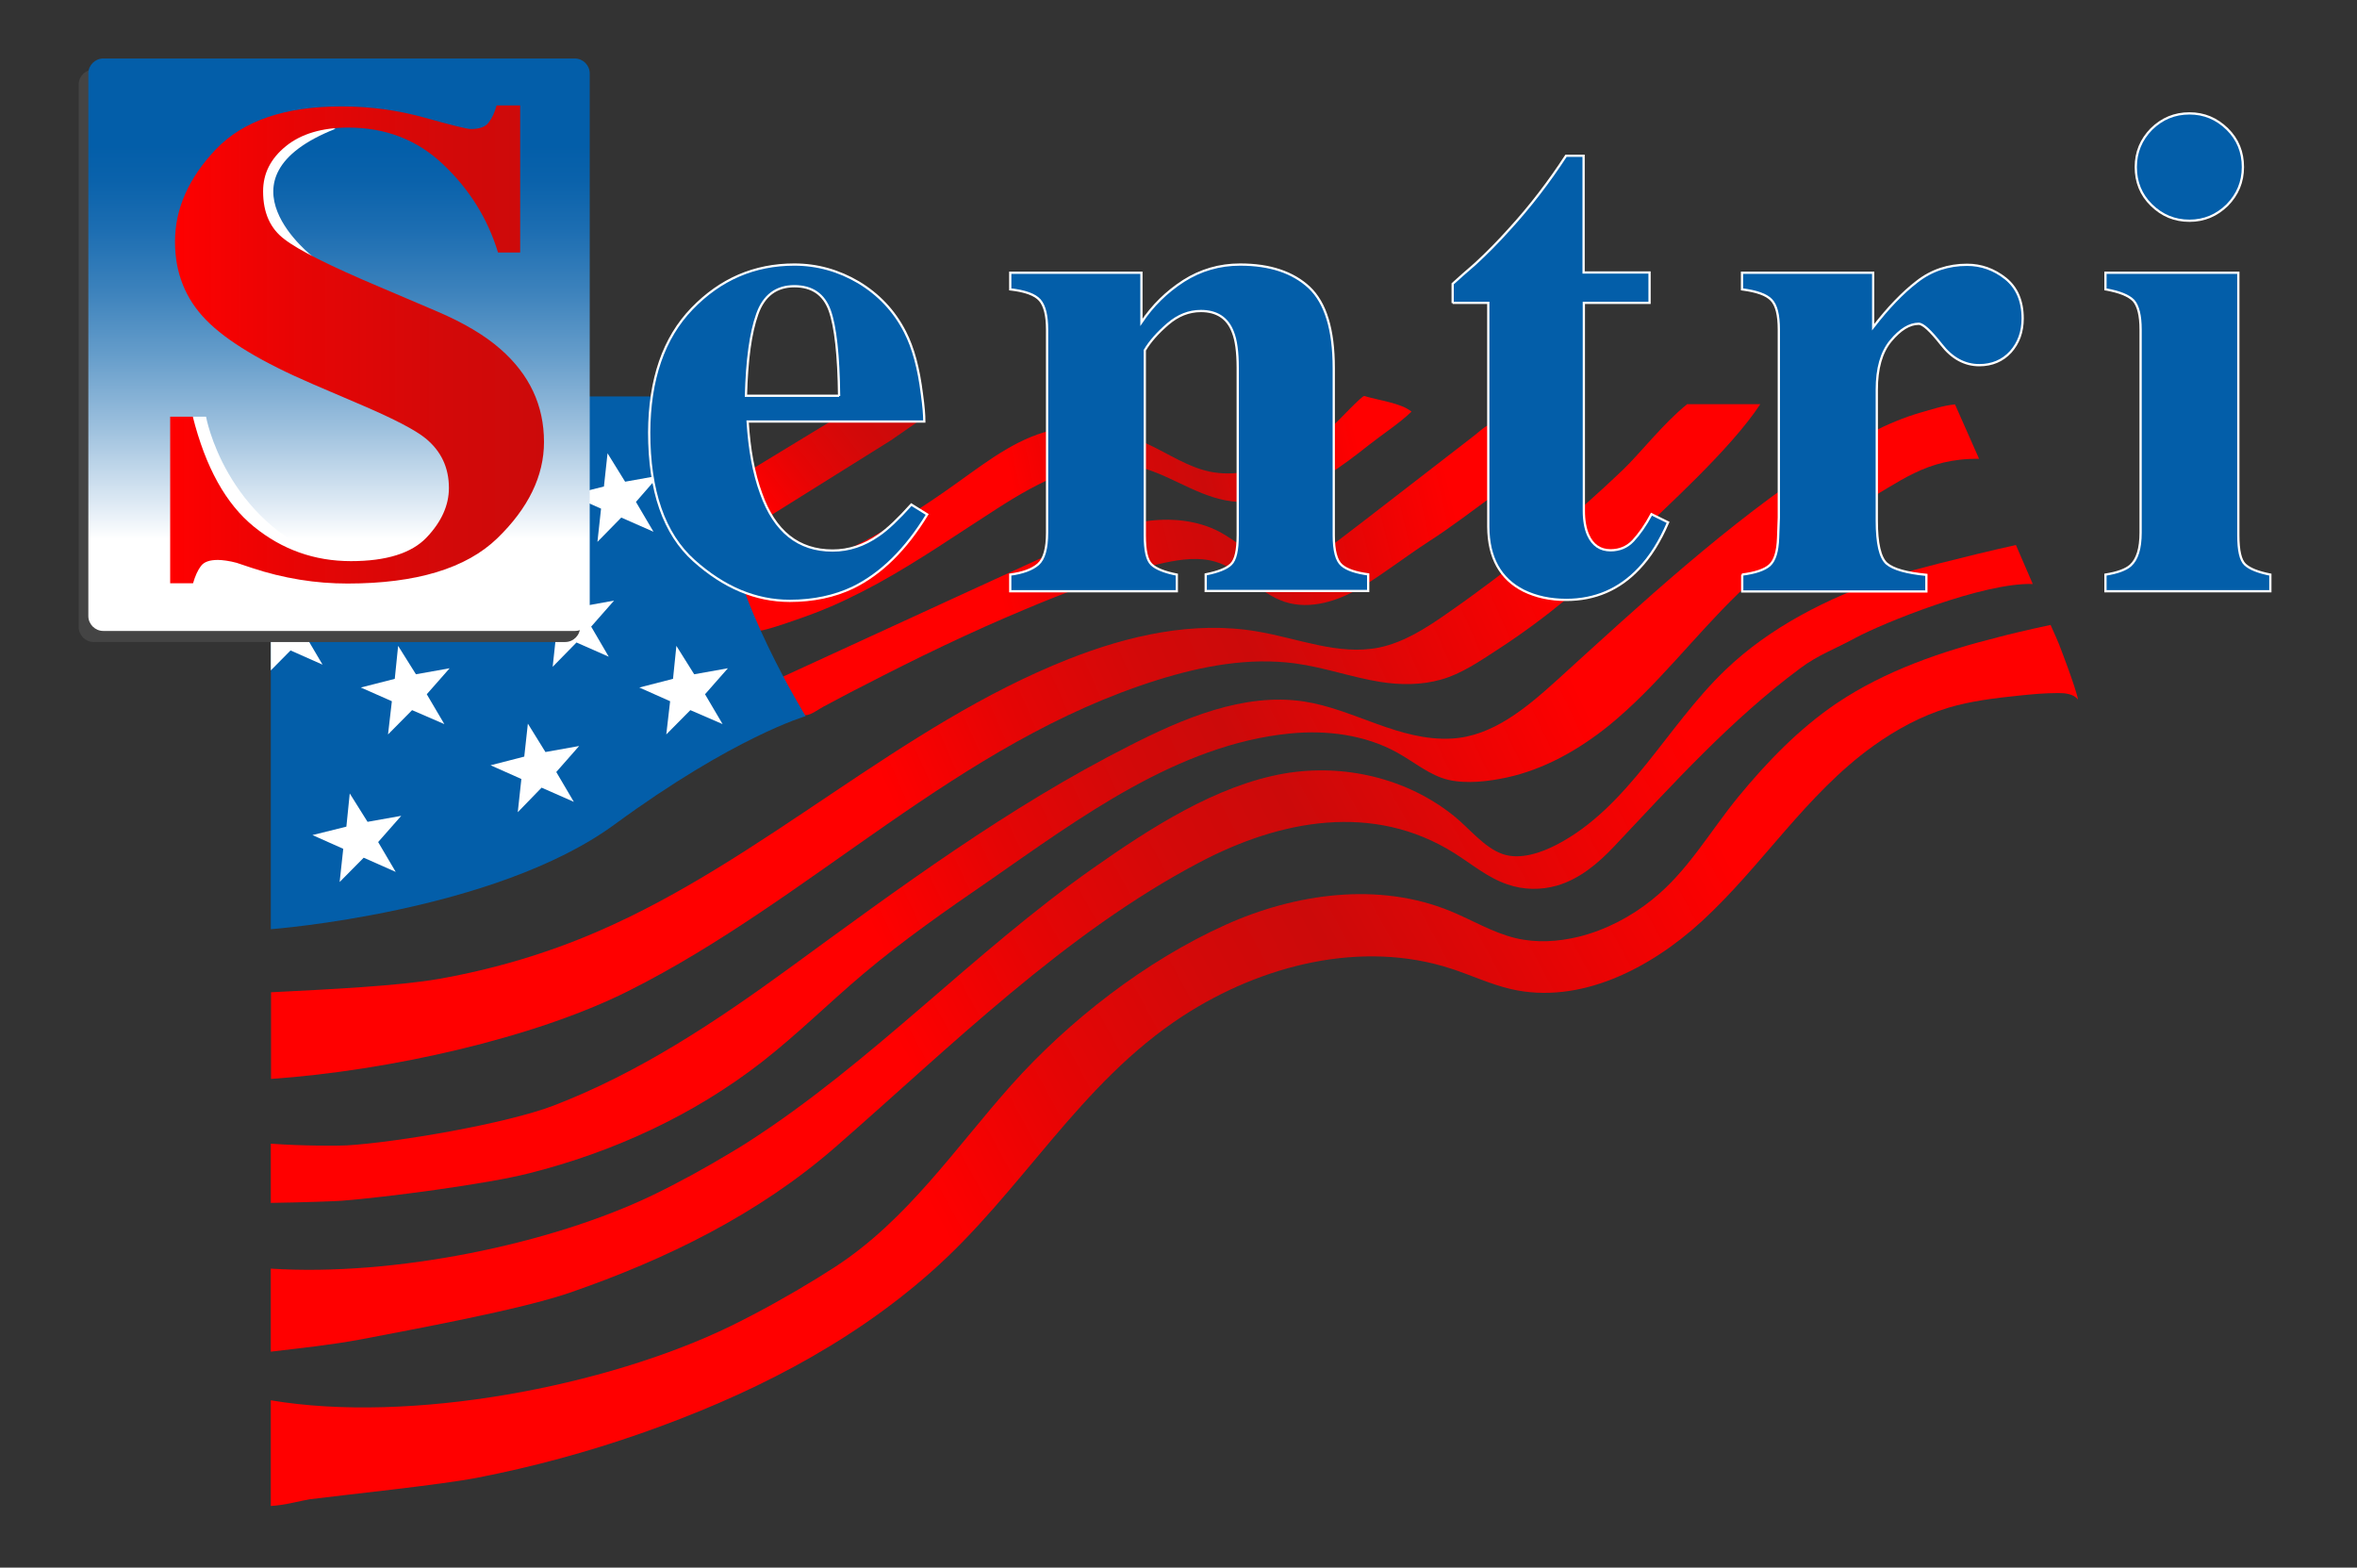
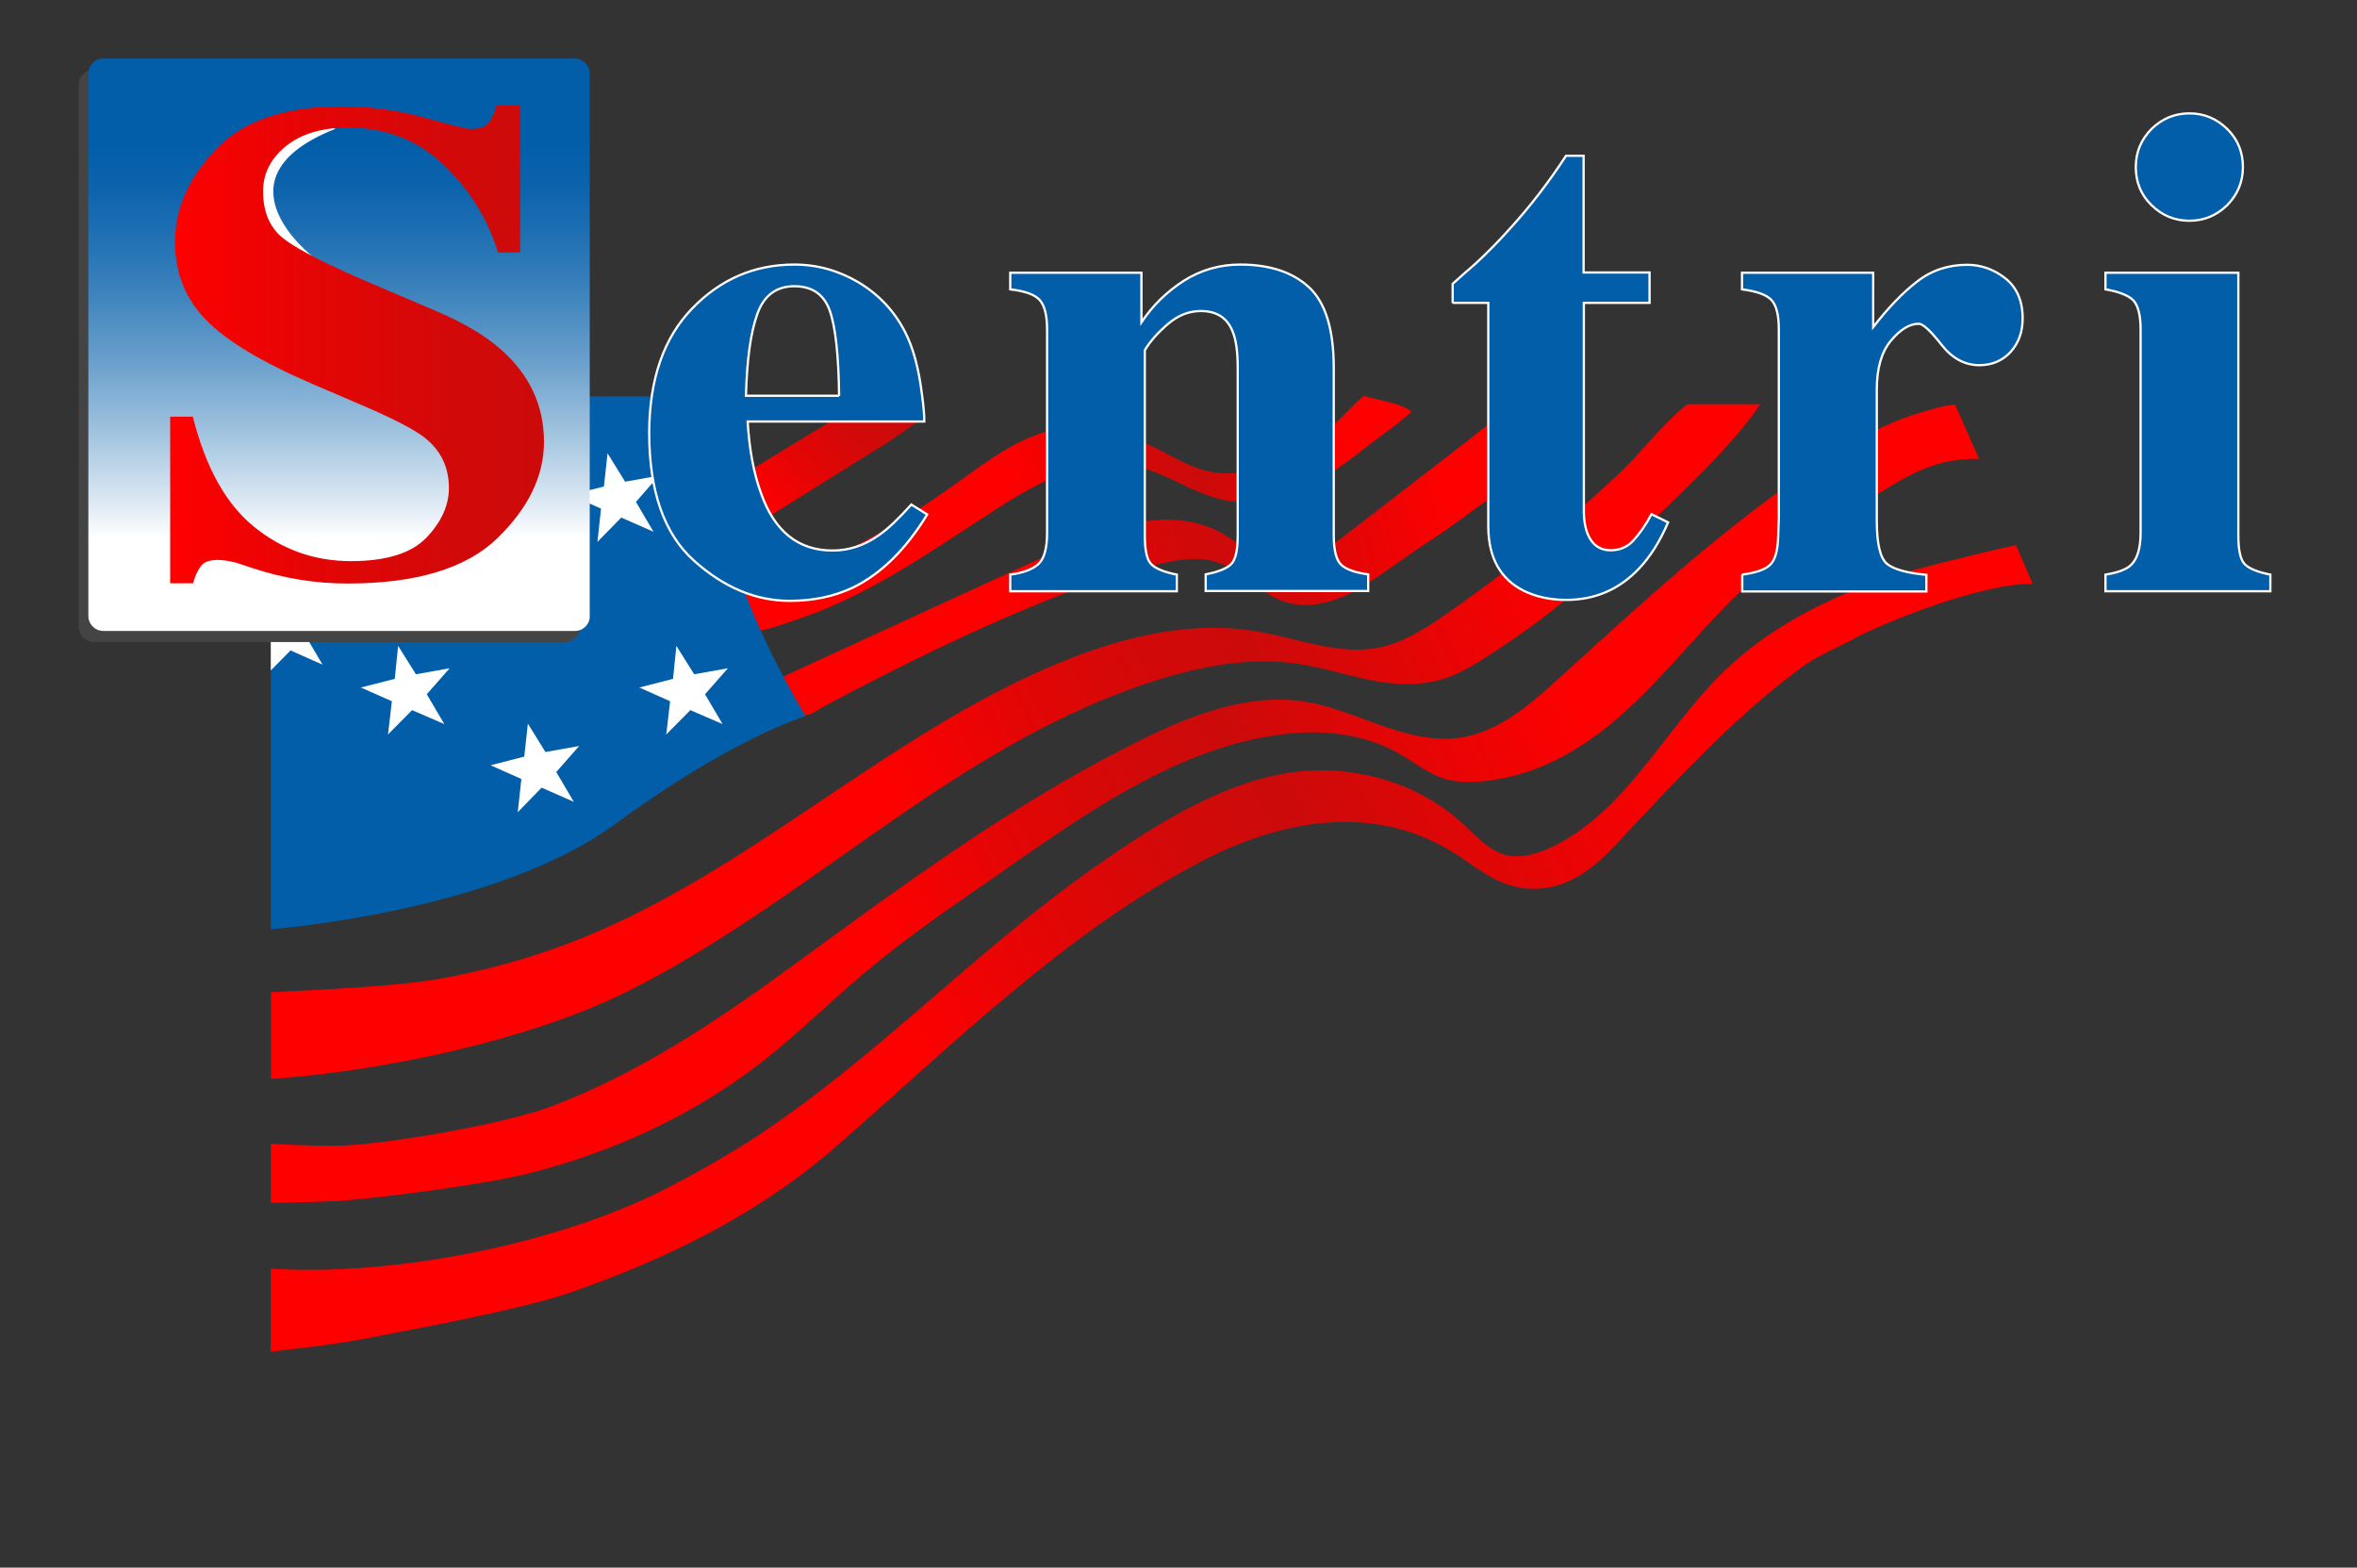
<svg xmlns="http://www.w3.org/2000/svg" version="1.1" id="Layer_1" x="0px" y="0px" viewBox="0 0 979.2 651.2" style="enable-background:new 0 0 979.2 651.2;" xml:space="preserve">
  <rect x="0" y="0" width="979.2" height="651.2" fill="#333333" stroke="none" />
  <style type="text/css">
	.st0{fill:#035EA9;}
	.st1{fill:#FFFFFF;}
	.st2{fill:#FCD604;}
	.st3{fill:#FF0000;}
	.st4{fill:#BE2033;}
	.st5{fill:#26429B;}
	.st6{fill:#FFFFFF;stroke:#FFFFFF;stroke-width:0.5;}
	.st7{fill:#FFFFFF;stroke:#FFFFFF;stroke-width:1.223;}
	.st8{fill:#005187;}
	.st9{fill:#C41230;}
	.st10{fill:#808285;}
	.st11{fill:url(#SVGID_1_);}
	.st12{fill:url(#SVGID_2_);}
	.st13{fill:url(#SVGID_3_);}
	.st14{fill:url(#SVGID_4_);}
	.st15{fill:url(#SVGID_5_);}
	.st16{fill:url(#SVGID_6_);}
	.st17{fill:url(#SVGID_7_);}
	.st18{fill:#444444;}
	.st19{fill:url(#SVGID_8_);}
	.st20{fill:url(#SVGID_9_);}
	.st21{fill:#035EA9;stroke:#FFFFFF;stroke-width:0.936;}
	.st22{fill:url(#SVGID_10_);}
	.st23{fill:url(#SVGID_11_);}
	.st24{fill:url(#SVGID_12_);}
	.st25{fill:url(#SVGID_13_);}
	.st26{fill:url(#SVGID_14_);}
	.st27{fill:url(#SVGID_15_);}
	.st28{fill:url(#SVGID_16_);}
	.st29{fill:url(#SVGID_17_);}
	.st30{fill:url(#SVGID_18_);}
	.st31{fill:#035EA9;stroke:#FFFFFF;stroke-width:0.406;}
</style>
  <g>
    <g>
      <linearGradient id="SVGID_1_" gradientUnits="userSpaceOnUse" x1="373.236" y1="339.747" x2="644.428" y2="220.687">
        <stop offset="0" style="stop-color:#FF0000" />
        <stop offset="0.202" style="stop-color:#E50505" />
        <stop offset="0.403" style="stop-color:#D30909" />
        <stop offset="0.545" style="stop-color:#CC0A0A" />
        <stop offset="1" style="stop-color:#FF0000" />
      </linearGradient>
      <path class="st11" d="M700.8,168c-9.7,7.8-19.7,20.6-26.3,26.9c-22.9,21.9-47.6,42.1-73.7,60.2c-8.6,6-17.7,11.8-27.9,13.9    c-16.9,3.4-33.8-3.9-50.7-6.7c-26.3-4.5-53.5,1.7-78.3,11.5c-70.2,27.7-126.4,83.3-195.7,113.2c-21,9.1-43.1,15.6-65.6,19.6    c-16.9,3-46.3,4.4-70,5.6v36c48.8-3.4,109.3-16.9,148.4-36.5c76.6-38.4,136.8-103.3,220.1-129.3c18.3-5.7,37.8-9.4,57-6.8    c12,1.6,23.5,5.8,35.5,7.7c8.3,1.3,17,1.3,25.1-1c8.3-2.3,16.2-7.7,23.4-12.4c20.3-13.1,38.8-28.9,56.1-45.7    c14-13.6,40.8-37.6,53.1-56.3H700.8z" />
      <linearGradient id="SVGID_2_" gradientUnits="userSpaceOnUse" x1="369.35" y1="400.35" x2="646.883" y2="267.617">
        <stop offset="0" style="stop-color:#FF0000" />
        <stop offset="0.202" style="stop-color:#E50505" />
        <stop offset="0.403" style="stop-color:#D30909" />
        <stop offset="0.545" style="stop-color:#CC0A0A" />
        <stop offset="1" style="stop-color:#FF0000" />
      </linearGradient>
      <path class="st12" d="M812.2,168c-4.8,0.4-10.4,2.3-13.7,3.2c-14.8,4.2-28.3,12-41.1,20.3c-39.9,26.1-75,58.7-110.3,90.8    c-12.7,11.5-26.9,23.6-44,24.5c-21.8,1.2-40.5-12.2-61.4-15.4c-25.1-3.8-50.5,7.2-72.3,18.3c-50.8,25.7-95.6,59-141.4,92.4    c-30.7,22.4-62.6,43.6-98.1,57.2c-19.7,7.5-64.6,15.2-85.7,16.5c-3,0.2-18,0.3-31.7-0.7v24.6c13.2-0.2,27.3-0.7,29.5-0.9    c18.1-1.4,60.2-6.9,77.8-11.4c34.9-8.8,68.3-24.1,96.8-46.3c14.6-11.4,27.8-24.5,42-36.5c16.6-14,34.4-26.4,52.3-38.7    c37.3-25.9,78.3-56.6,125-61.2c15.2-1.5,31.1,0.5,44.5,7.9c7.1,3.9,13.6,9.6,21.5,11.4c7.6,1.7,16.5,0.6,24-1    c15.7-3.4,30.1-11.6,42.5-21.6c19.9-16.2,35.4-37.1,53.8-54.9c15.2-14.7,32.4-27.4,51-37.4c15.9-8.5,26.6-18.8,49-18.5L812.2,168z    " />
      <linearGradient id="SVGID_3_" gradientUnits="userSpaceOnUse" x1="380.539" y1="447.387" x2="687.403" y2="281.13">
        <stop offset="0" style="stop-color:#FF0000" />
        <stop offset="0.202" style="stop-color:#E50505" />
        <stop offset="0.403" style="stop-color:#D30909" />
        <stop offset="0.545" style="stop-color:#CC0A0A" />
        <stop offset="1" style="stop-color:#FF0000" />
      </linearGradient>
      <path class="st13" d="M837.5,226.4c-19.5,4.3-48.9,11.9-53.7,13.6c-24.5,8.5-48.4,20.4-67.1,38.4c-24.4,23.4-40,56.9-70,72.5    c-6.4,3.3-15.1,6.4-22.4,3.9c-7.6-2.6-13.9-10.7-20.1-15.7c-19.5-15.8-45.8-22-70.5-17.8c-28.5,4.9-56.3,23-79.5,39.3    c-50.1,35.2-92,80.8-143.6,113.9c-2.3,1.5-4.6,2.9-7,4.3c-10.6,6.4-21.5,12.4-32.7,17.8c-42.1,20.2-107.1,33.7-158.4,30.4v34.5    c12.5-1.5,25.1-2.8,37.4-5.1c21.2-4.1,66.3-12.3,86.8-19.4c40-13.8,78.4-32.6,110.5-60.6c47.6-41.5,95-88.7,151.4-118.3    c33.3-17.5,71.9-24.9,105.6-3.7c7.3,4.6,14,10.3,22.1,13c6.6,2.3,13.8,2.4,20.5,0.5c9.3-2.7,17-9.1,23.7-16.2    c24.5-26,48.6-52.7,77.4-74.1c7.3-5.5,14.9-8.2,22.9-12.6c11.3-6.1,53.1-23.1,73.7-22.4L837.5,226.4z" />
      <linearGradient id="SVGID_4_" gradientUnits="userSpaceOnUse" x1="384.629" y1="498.224" x2="702.052" y2="326.246">
        <stop offset="0" style="stop-color:#FF0000" />
        <stop offset="0.202" style="stop-color:#E50505" />
        <stop offset="0.403" style="stop-color:#D30909" />
        <stop offset="0.545" style="stop-color:#CC0A0A" />
        <stop offset="1" style="stop-color:#FF0000" />
      </linearGradient>
-       <path class="st14" d="M855.4,267.6c-1.1-2.7-1.9-4.4-1.9-4.4l-1.6-3.6c-9.4,2-17.7,4-21.8,5.1c-23.5,5.9-46.9,13.9-67,27.4    c-15.7,10.6-29,24.4-41,39c-11.8,14.4-21,30.9-35.7,42.6c-8.9,7.2-19.3,12.6-30.4,15.4c-8.6,2.1-17.7,2.7-26.4,0.6    c-9.5-2.3-18-7.5-27-11.2c-29.7-12.2-64.2-7.5-93.5,5.7c-33.2,15-64.9,39.6-89.1,66.7c-23.3,26.2-43.2,56-73.1,75.4    c-2.5,1.6-5,3.2-7.6,4.8c-11.6,7.1-23.4,13.7-35.6,19.7c-51.8,25.2-133.3,40.7-191.2,30.9v43.9c5.3-0.2,13.5-2.4,16.3-2.8    c15-1.9,54.4-6,69.3-8.9c23.2-4.5,46-10.7,68.3-18.5c43.6-15.3,85.5-36.1,120.5-67.1C424.6,495,448.4,450,491.5,422    c32.7-21.2,74.3-31.7,111.4-19.6c8.3,2.7,16.3,6.5,24.9,8.5c28.4,6.5,57.6-8.4,79.1-28.1c25.2-23.1,43.3-52.8,71.3-72.9    c9.5-6.8,19.9-12.5,31.2-15.9c9.4-2.8,19.3-4,29-5c5.6-0.6,11.1-1.1,16.7-1.1c2.8,0,6.3,0.3,8.2,2.7    C862.4,285.6,855.4,267.6,855.4,267.6z" />
      <linearGradient id="SVGID_5_" gradientUnits="userSpaceOnUse" x1="314.042" y1="209.019" x2="366.934" y2="167.829">
        <stop offset="0" style="stop-color:#FF0000" />
        <stop offset="0.37" style="stop-color:#E50505" />
        <stop offset="0.74" style="stop-color:#D30909" />
        <stop offset="1" style="stop-color:#CC0A0A" />
      </linearGradient>
      <polygon class="st15" points="293.5,230.8 293.5,206.4 345.3,174.9 381.7,174.9 370,183   " />
      <linearGradient id="SVGID_6_" gradientUnits="userSpaceOnUse" x1="416.619" y1="252.239" x2="603.847" y2="208.709">
        <stop offset="0" style="stop-color:#FF0000" />
        <stop offset="0.202" style="stop-color:#E50505" />
        <stop offset="0.403" style="stop-color:#D30909" />
        <stop offset="0.545" style="stop-color:#CC0A0A" />
        <stop offset="1" style="stop-color:#FF0000" />
      </linearGradient>
      <path class="st16" d="M334.7,297.1c2.2,0,5.4-2.5,7.3-3.5c5.5-2.9,11-5.9,16.6-8.7c22.2-11.5,44.7-22.4,67.8-32    c1.6-0.7,3.2-1.3,4.8-2c17-7,34.5-13.3,52.5-17.1c7.1-1.5,14.5-2.5,21.4-0.4c10.6,3.2,18.1,13.1,28.6,16.6    c10.7,3.5,22.5-0.4,32.1-6.2c9.5-5.8,18.3-12.7,27.7-18.8c9.2-5.9,18-12.7,26.8-19.1c11.1-8,22.2-16.1,33.2-24.4    c-10.3-1.9-20.7-4.7-31-5.7c-4.3-0.4-6.6,2.5-10.1,5.2c-5.1,4-10.3,7.9-15.4,11.9c-10.3,7.9-20.5,15.9-30.8,23.8    c-2.3,1.7-4.5,3.5-6.8,5.2c-4.8,3.7-9.7,7.5-15.3,9.6c-6.1,2.3-13,2.5-19.1,0.3c-6.6-2.4-11.9-7.4-18.2-10.8    c-9.4-5-20.7-6-31.3-4.4c-15.7,2.3-30,9.2-44.2,15.8c-12.1,5.5-24.1,11.1-36.2,16.6c-23.1,10.6-46.1,21.2-69.2,31.8    c-0.5,0.2-6.6,3.6-7.1,3.2c4.1,3.6,8.3,7.2,12.4,10.8c0.6,0.5,1.8,2.1,2.6,2.3C334.3,297,334.5,297.1,334.7,297.1z" />
      <linearGradient id="SVGID_7_" gradientUnits="userSpaceOnUse" x1="422.327" y1="210.666" x2="563.216" y2="180.71">
        <stop offset="0" style="stop-color:#FF0000" />
        <stop offset="0.202" style="stop-color:#E50505" />
        <stop offset="0.403" style="stop-color:#D30909" />
        <stop offset="0.545" style="stop-color:#CC0A0A" />
        <stop offset="1" style="stop-color:#FF0000" />
      </linearGradient>
      <path class="st17" d="M314.7,261.9c0.7,1.3,21.7-6.4,23.7-7.2c9-3.4,17.7-7.7,26.2-12.3c17.1-9.4,33.2-20.6,49.6-31.1    c17.3-11.1,37.2-21.9,57.2-17.7c13.1,2.7,24.3,11.6,37.5,14.2c14.6,2.9,29.7-2.5,42.3-10.3c6.2-3.8,12-8.3,17.7-12.8    c5.7-4.5,12.3-8.7,17.5-13.7c-4.3-3.6-13.8-4.7-19.6-6.5c-0.9-0.3-10.8,10.4-12.2,11.5c-7,5.6-14.3,11.1-22.4,15.1    c-9.2,4.5-19.7,6.9-29.7,4.8c-8.9-1.9-16.6-7.1-24.8-11c-11.8-5.7-25.2-8.9-38.1-6.7c-15.6,2.7-28.7,12.9-41.6,22.1    c-28,20.2-58.5,37.3-92.7,44.4C305.4,244.8,314.6,261.8,314.7,261.9z" />
      <path class="st0" d="M112.5,386c0,0,93-7,142.8-43.5s79.4-45,79.4-45s-31.2-50.8-32.3-81.5c-1.1-30.7-15.6-51.3-15.6-51.3H112.5    V386z" />
-       <polygon class="st1" points="143.9,343.4 145.3,329.6 152.7,341.4 166.7,338.9 157.1,349.8 164.4,362.2 151.1,356.3 141.1,366.4     142.6,352.6 129.8,346.9   " />
      <polygon class="st1" points="217.8,314.3 219.3,300.6 226.6,312.4 240.6,309.9 231.1,320.7 238.4,333.1 225,327.2 215.1,337.4     216.6,323.6 203.8,317.9   " />
      <polygon class="st1" points="279.6,282 281,268.3 288.4,280.1 302.4,277.6 292.9,288.4 300.2,300.8 286.8,295 276.8,305.1     278.4,291.3 265.6,285.6   " />
      <polygon class="st1" points="164,282 165.4,268.3 172.8,280.1 186.8,277.6 177.3,288.4 184.6,300.8 171.2,295 161.2,305.1     162.8,291.3 149.9,285.6   " />
-       <polygon class="st1" points="232.4,253.9 233.8,240.2 241.2,252 255.1,249.5 245.6,260.3 252.9,272.8 239.5,266.9 229.6,277     231.1,263.2 218.3,257.5   " />
      <polygon class="st1" points="182.4,229.7 183.9,215.9 191.2,227.7 205.2,225.3 195.7,236.1 203,248.5 189.6,242.6 179.7,252.7     181.2,239 168.4,233.3   " />
      <polygon class="st1" points="250.9,202.1 252.4,188.3 259.7,200.1 273.7,197.6 264.2,208.5 271.5,220.9 258.1,215 248.2,225.1     249.7,211.3 236.9,205.6   " />
      <polygon class="st1" points="136.2,252.9 122.3,255.3 114.9,243.5 113.5,257.3 112.5,257.5 112.5,278.5 120.7,270.2 134,276.1     126.7,263.7   " />
      <path class="st18" d="M40.9,259.1V28.9h-2c-3.4,0-6.2,2.8-6.2,6.2v225.4c0,3.4,2.8,6.2,6.2,6.2h195.9c3.4,0,6.2-2.8,6.2-6.2v-1.4    H40.9z" />
      <linearGradient id="SVGID_8_" gradientUnits="userSpaceOnUse" x1="140.907" y1="337.451" x2="140.907" y2="60.346">
        <stop offset="0.41" style="stop-color:#FFFFFF" />
        <stop offset="0.459" style="stop-color:#E0EBF5" />
        <stop offset="0.574" style="stop-color:#9EC1DE" />
        <stop offset="0.682" style="stop-color:#679ECB" />
        <stop offset="0.782" style="stop-color:#3C82BC" />
        <stop offset="0.871" style="stop-color:#1D6EB2" />
        <stop offset="0.947" style="stop-color:#0A62AB" />
        <stop offset="1" style="stop-color:#035EA9" />
      </linearGradient>
      <path class="st19" d="M238.9,262.1H42.9c-3.4,0-6.2-2.8-6.2-6.2V30.5c0-3.4,2.8-6.2,6.2-6.2h195.9c3.4,0,6.2,2.8,6.2,6.2v225.4    C245.1,259.3,242.3,262.1,238.9,262.1z" />
-       <path class="st1" d="M80.1,173.1h5.5c0,0,7.7,43.2,51.6,59.5c0,0-16,0.5-26.9-5.5s-30.9-43.2-30.9-43.2L80.1,173.1z" />
      <path class="st1" d="M130.3,106.9c0,0-43.2-32.8,9.1-53.4c-12.9-3.7-37.3,8.3-37.3,8.3s-2.2,19-2.2,22.9c0,3.9-10.5,8.3,1.4,14.7    s11.1,6.6,15.1,7.5C120.5,107.8,130.3,106.9,130.3,106.9z" />
      <g>
        <linearGradient id="SVGID_9_" gradientUnits="userSpaceOnUse" x1="70.565" y1="143.192" x2="225.92" y2="143.192">
          <stop offset="0" style="stop-color:#FF0000" />
          <stop offset="0.37" style="stop-color:#E50505" />
          <stop offset="0.74" style="stop-color:#D30909" />
          <stop offset="1" style="stop-color:#CC0A0A" />
        </linearGradient>
        <path class="st20" d="M70.6,173.1h9.5c5.3,21,13.7,36.2,25.4,45.7c11.7,9.5,25.1,14.3,40.3,14.3c14.7,0,25.2-3.3,31.4-9.8     c6.2-6.5,9.3-13.4,9.3-20.6c0-8.4-3.2-15.3-9.7-20.6c-4.3-3.5-13-8-26-13.6l-21-9c-20.9-9-35.6-17.8-44.2-26.6     s-12.9-19.6-12.9-32.5c0-13.7,5.7-26.5,17-38.4c11.4-11.9,28.8-17.8,52.2-17.8c11.9,0,23.5,1.6,34.6,4.7     c11.1,3.1,17.5,4.7,19.1,4.7c3.6,0,6.1-0.9,7.4-2.7c1.4-1.8,2.5-4.1,3.3-7.1h9.8v61.1h-9.2c-4.3-14.1-11.9-26.3-22.8-36.6     C173.4,58.1,160.2,53,144.7,53c-10.9,0-19.6,2.6-25.9,7.7c-6.4,5.2-9.5,11.4-9.5,18.8c0,8.9,3,15.5,8.9,19.9     c5.8,4.5,18.9,11.1,39.3,19.7l24.4,10.4c10.9,4.7,19.5,9.8,26,15.5c12.1,10.6,18.1,23.4,18.1,38.6c0,14.1-6.5,27.5-19.4,40     c-12.9,12.5-33.7,18.8-62.2,18.8c-6.5,0-13.2-0.5-19.9-1.6c-6.7-1.1-13.3-2.7-19.9-4.9l-6.3-2.1c-1.5-0.4-2.9-0.7-4.3-0.9     c-1.4-0.2-2.5-0.3-3.5-0.3c-3.4,0-5.7,0.8-7,2.5c-1.3,1.7-2.4,4.1-3.3,7.2h-9.5V173.1z" />
      </g>
      <g>
        <path class="st21" d="M287.5,128.2c11.8-12.2,25.9-18.3,42.5-18.3c9.5,0,18.4,2.5,26.7,7.4c8.3,5,14.8,11.8,19.3,20.6     c3.4,6.6,5.7,15.2,7,25.8c0.7,5,1,8.7,1,11.4h-73.4c0.7,11.5,2.5,21.5,5.6,29.9c5.6,15.8,15.5,23.7,29.7,23.7     c6.8,0,13.1-2.1,19.1-6.3c3.7-2.5,8.2-6.8,13.6-12.8l6.6,4.1c-8.9,14.6-19.2,24.7-30.9,30.4c-7.6,3.6-16.3,5.5-26.2,5.5     c-14.2,0-27.4-5.6-39.8-16.7c-12.4-11.1-18.6-28.9-18.6-53.3C269.8,157.6,275.7,140.4,287.5,128.2z M348.6,164.5     c-0.2-16.9-1.5-28.8-3.9-35.5c-2.4-6.7-7.3-10.1-14.7-10.1c-7.5,0-12.7,3.9-15.4,11.6c-2.8,7.8-4.3,19.1-4.7,33.9H348.6z" />
        <path class="st21" d="M419.7,238.7c5.2-0.7,9.1-2.1,11.6-4.3c2.5-2.2,3.7-6.6,3.7-13.1v-84.4c0-5.8-1-9.9-3-12.2     c-2-2.3-6.1-3.8-12.3-4.5v-6.9h54.5v20.6c4.6-6.9,10.4-12.6,17.5-17.2c7.1-4.5,14.9-6.8,23.5-6.8c12.4,0,21.9,3.2,28.7,9.5     c6.8,6.4,10.2,17.5,10.2,33.5v69.4c0,6.5,1.1,10.6,3.3,12.5c2.2,1.9,5.9,3.1,11,3.8v6.9h-67.5v-6.9c5.1-1,8.7-2.4,10.5-4.2     c1.9-1.8,2.8-5.8,2.8-12.1v-69.6c0-6.5-0.7-11.5-2-14.7c-2.2-5.9-6.7-8.8-13.3-8.8c-5,0-9.5,1.8-13.7,5.4     c-4.2,3.6-7.4,7.2-9.6,10.9v76.9c0,6.3,0.9,10.3,2.8,12.1c1.9,1.8,5.4,3.2,10.5,4.2v6.9h-69.2V238.7z" />
        <path class="st21" d="M603.5,125.9v-8c2.5-2.3,5.7-5.1,9.4-8.3c5-4.6,9.6-9.3,14-14.2c8.7-9.5,16.6-19.8,23.7-30.7h7.3v48.5h27.4     v12.6H658v86.4c0,4,0.6,7.4,1.8,10.1c1.9,4.2,5,6.3,9.3,6.3c3.7,0,6.9-1.3,9.4-4c2.5-2.7,5.1-6.3,7.6-11l6.9,3.4     c-3.4,7.9-7.4,14.3-12.1,19.2c-8.2,8.7-18.3,13-30.2,13c-6.7,0-12.6-1.3-17.7-3.8c-9.7-4.9-14.6-13.7-14.7-26.5v-93.1H603.5z" />
        <path class="st21" d="M723.7,238.7c5.5-0.7,9.4-2,11.5-3.9c2.2-2,3.3-5.8,3.5-11.4l0.3-8.4v-78.1c0-6-1-10.1-3.1-12.3     c-2.1-2.2-6.1-3.6-12.2-4.4v-6.9h54.5v22.6c6.1-7.9,12.2-14.3,18.2-18.9c6-4.7,13-7,20.8-7c5.9,0,11.2,1.9,16,5.7     c4.7,3.8,7.1,9.3,7.1,16.6c0,5.6-1.7,10.2-5,13.9c-3.3,3.6-7.7,5.5-13,5.5c-6.1,0-11.4-2.9-15.8-8.6c-4.5-5.7-7.6-8.6-9.4-8.6     c-3.8,0-7.7,2.4-11.6,7.1c-3.9,4.7-5.8,11.5-5.8,20.3v54.4c0,9.5,1.4,15.4,4.1,17.8c2.8,2.4,8.3,3.9,16.5,4.7v6.9h-76.5V238.7z" />
        <path class="st21" d="M874.7,238.7c5.1-0.8,8.5-2.1,10.4-3.8c2.8-2.5,4.2-7.1,4.2-13.6v-84.4c0-5.8-1-9.8-2.9-12     c-2-2.1-5.9-3.7-11.7-4.7v-6.9h55.2v109.1c0,6.3,0.9,10.3,2.8,12.1c1.9,1.8,5.4,3.2,10.5,4.2v6.9h-68.5V238.7z M893.8,53.6     c4.4-4.3,9.6-6.5,15.8-6.5c6.1,0,11.3,2.2,15.7,6.5c4.4,4.3,6.5,9.6,6.5,15.8s-2.2,11.4-6.5,15.8c-4.4,4.3-9.6,6.5-15.7,6.5     c-6.2,0-11.4-2.2-15.8-6.5c-4.4-4.3-6.5-9.6-6.5-15.8S889.5,58,893.8,53.6z" />
      </g>
    </g>
  </g>
</svg>